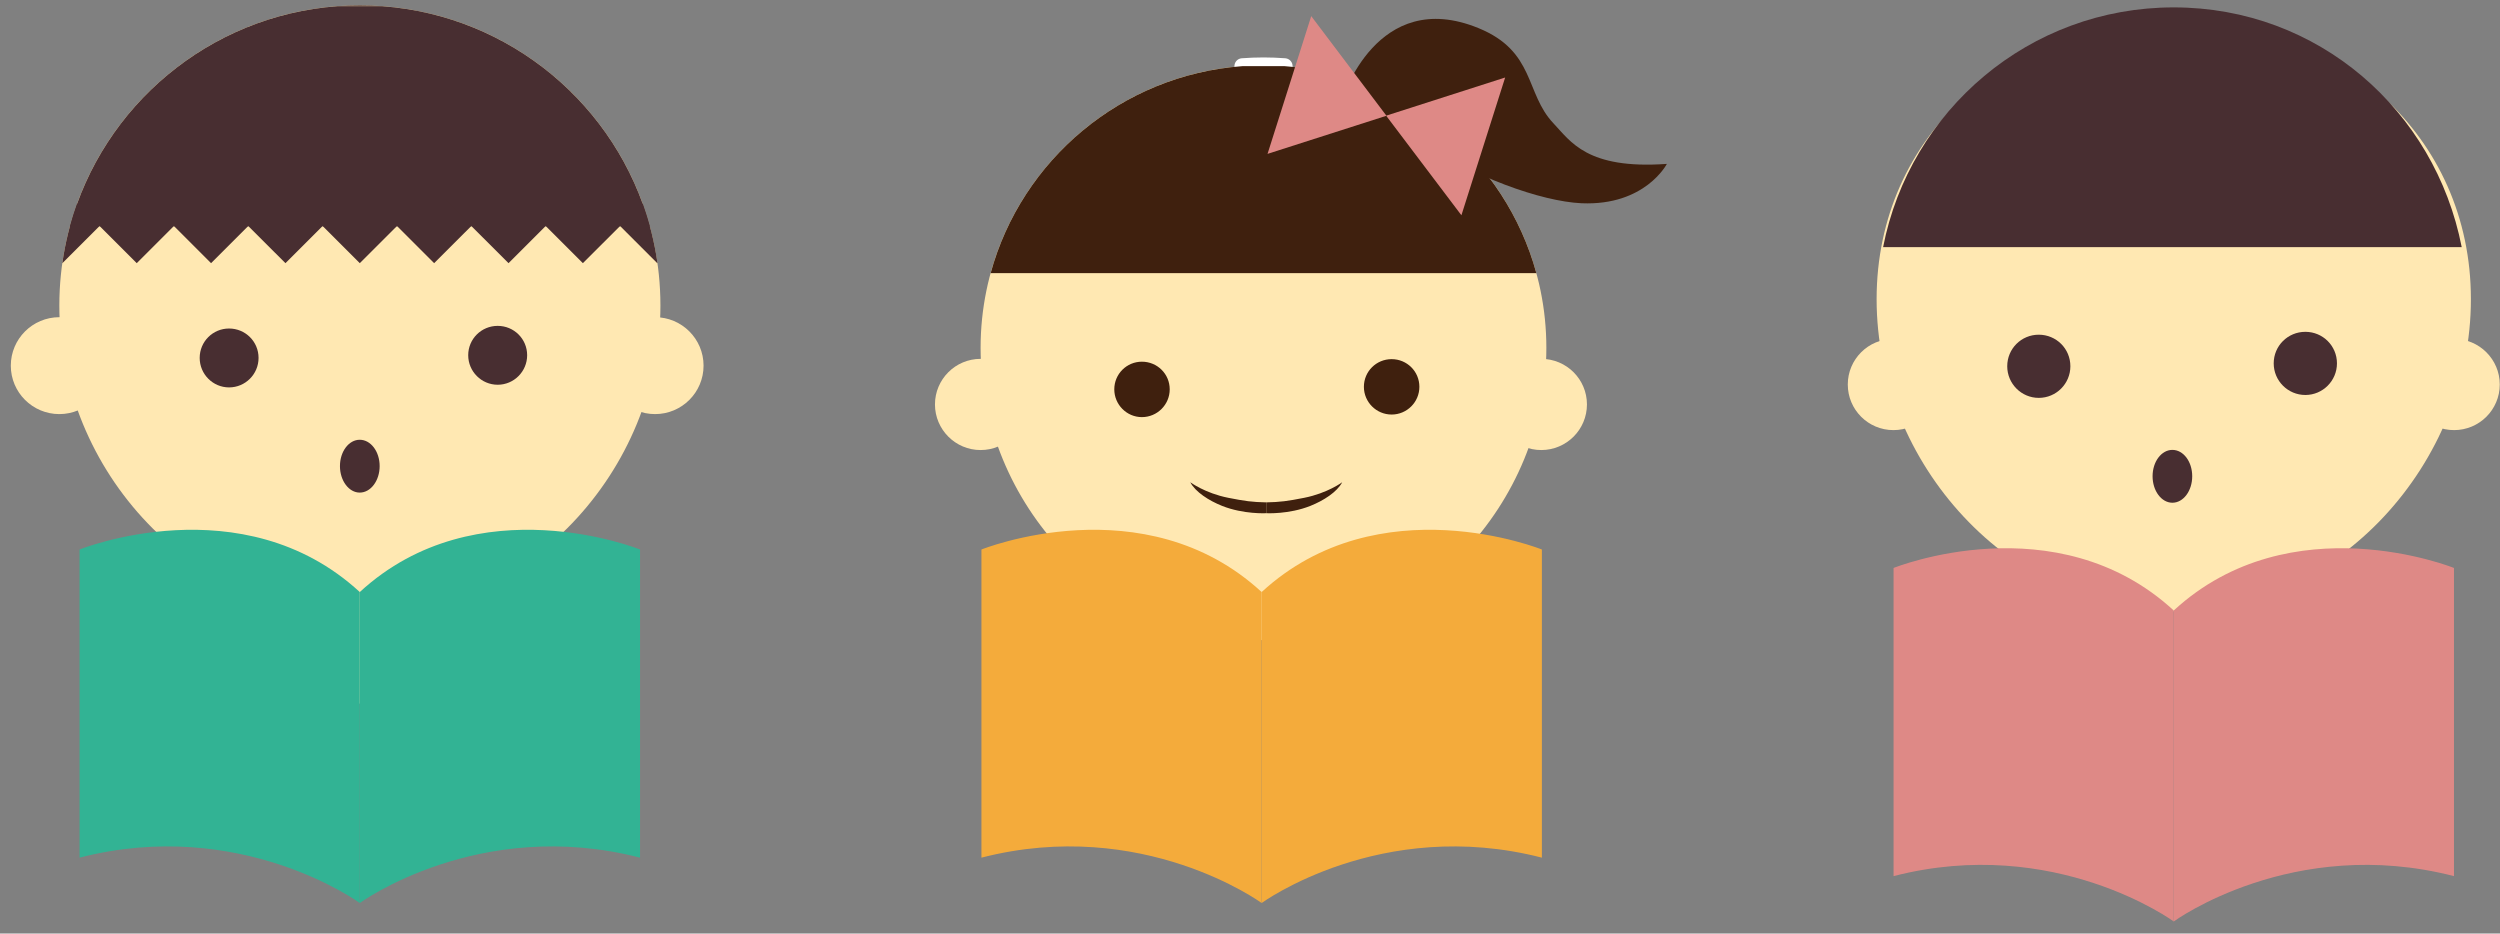
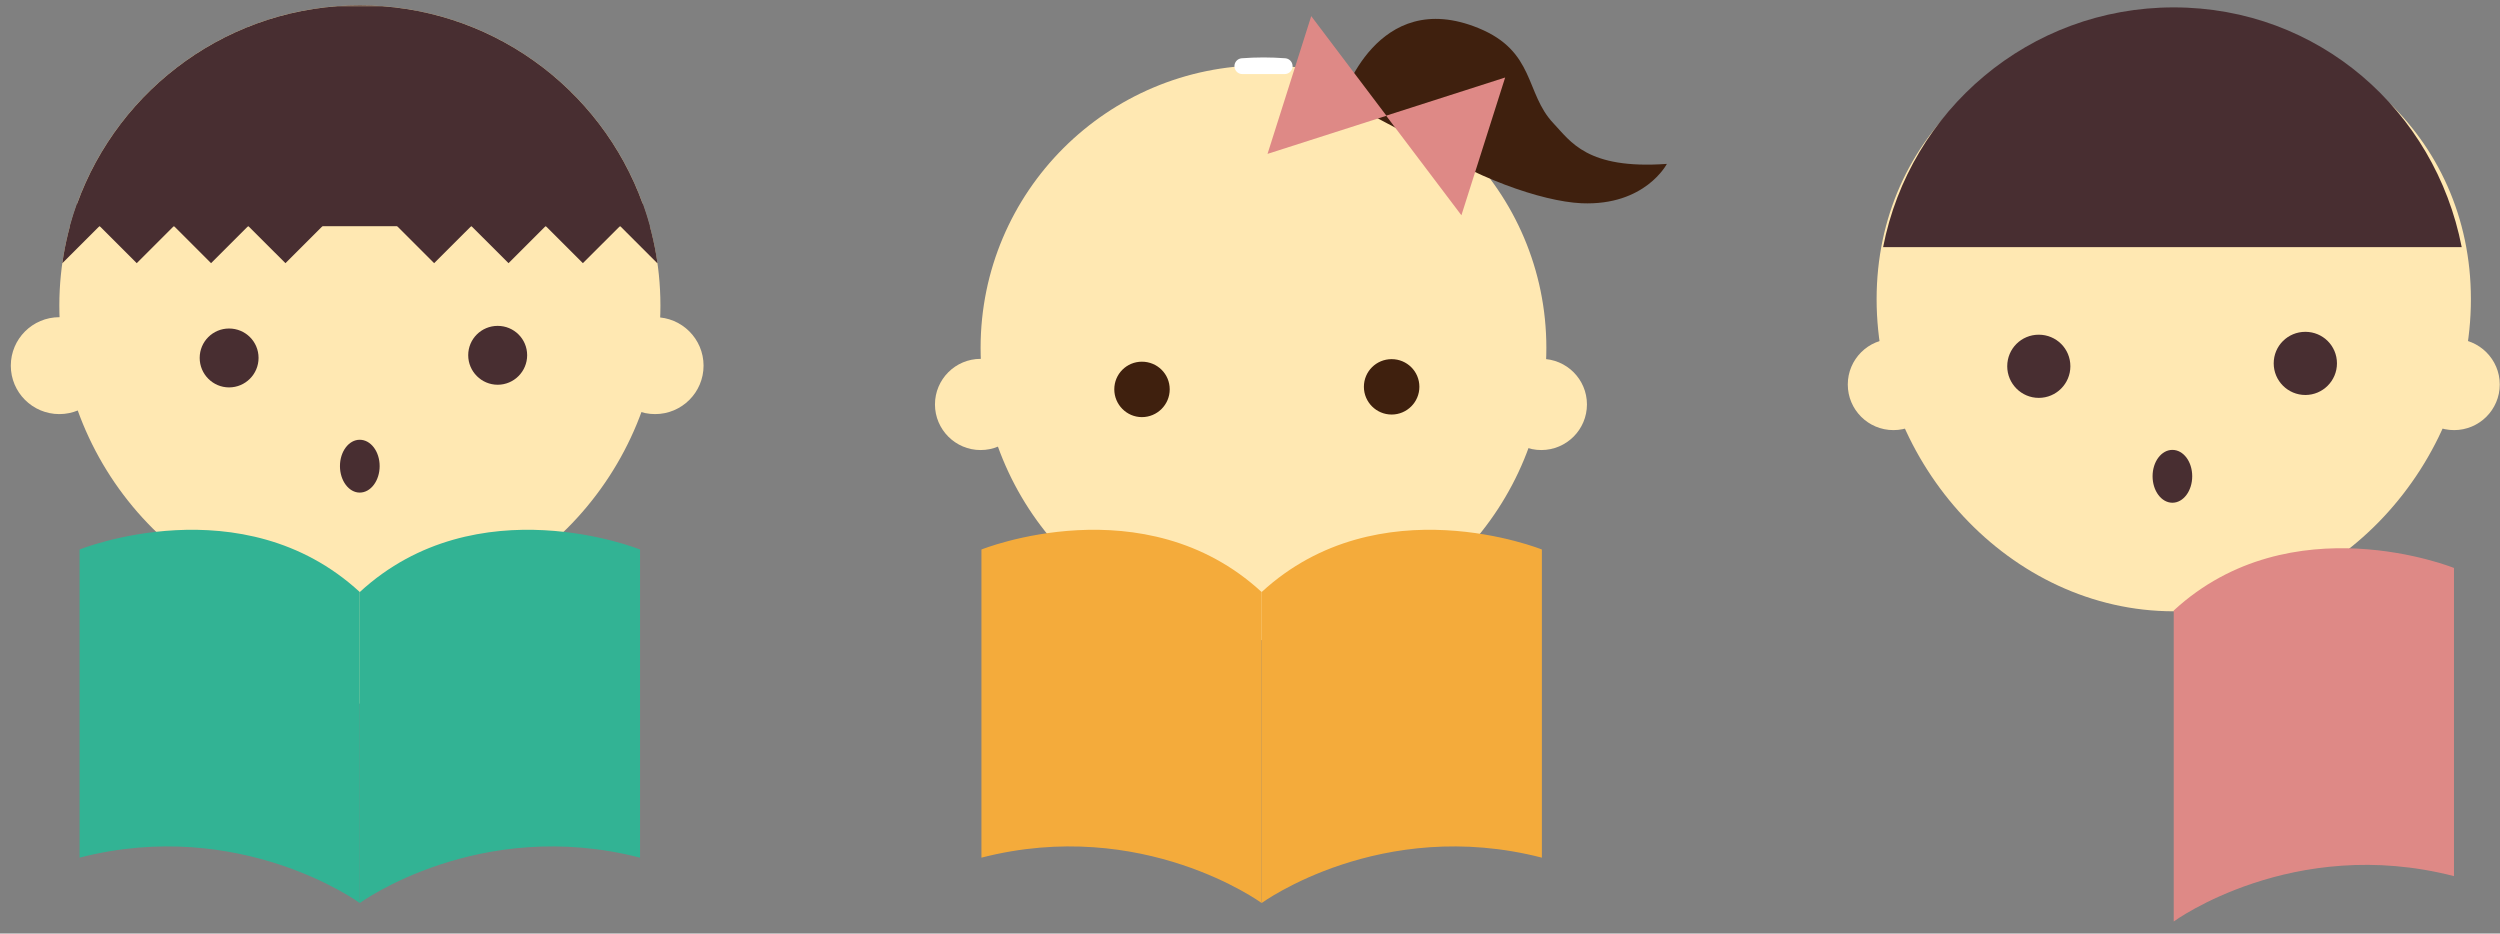
<svg xmlns="http://www.w3.org/2000/svg" width="158px" height="59px" viewBox="0 0 158 59" version="1.1">
  <rect x="0" y="0" width="158" height="59" fill="#808080" stroke="none" />
  <title>img-kids3</title>
  <desc>Created with Sketch.</desc>
  <defs />
  <g id="Page-1" stroke="none" stroke-width="1" fill="none" fill-rule="evenodd">
    <g id="先生の休日-1" transform="translate(-152, -3279)">
      <g id="Group-7" transform="translate(152, 3279)">
        <path d="M41.739,19.311 C41.739,29.786 33.235,38.938 22.745,38.938 C12.256,38.938 3.75,29.786 3.75,19.311 C3.75,8.835 12.256,0.341 22.745,0.341 C33.235,0.341 41.739,8.835 41.739,19.311 Z" id="Path" fill="#FFE8B2" />
        <path d="M16.341,22.62 C16.341,23.646 15.508,24.484 14.476,24.484 C13.453,24.484 12.62,23.646 12.62,22.62 C12.62,21.588 13.453,20.762 14.476,20.762 C15.508,20.762 16.341,21.588 16.341,22.62 Z" id="Path" fill="#482E31" />
        <path d="M23.994,29.458 C23.994,30.379 23.431,31.132 22.735,31.132 C22.047,31.132 21.485,30.379 21.485,29.458 C21.485,28.533 22.047,27.793 22.735,27.793 C23.431,27.793 23.994,28.533 23.994,29.458 Z" id="Path" fill="#482E31" />
        <path d="M33.316,22.45 C33.316,23.475 32.484,24.316 31.453,24.316 C30.425,24.316 29.591,23.475 29.591,22.45 C29.591,21.42 30.425,20.595 31.453,20.595 C32.484,20.595 33.316,21.42 33.316,22.45 Z" id="Path" fill="#482E31" />
        <path d="M22.745,0.341 C22.267,0.341 21.794,0.357 21.323,0.393 L24.164,0.393 C23.698,0.357 23.225,0.341 22.745,0.341 Z" id="Path" fill="#482E31" />
        <path d="M24.164,0.393 L21.323,0.393 C13.206,0.994 6.506,6.691 4.424,14.295 L41.068,14.295 C38.984,6.691 32.285,0.994 24.164,0.393 Z" id="Path" fill="#482E31" />
        <path d="M6.293,14.284 L4.873,12.866 C4.438,14.069 4.123,15.326 3.94,16.627 L3.942,16.632 L6.293,14.284 Z" id="Path" fill="#482E31" />
        <path d="M6.293,14.284 L8.642,16.632 L10.991,14.284 L8.642,11.936 L6.293,14.284 Z" id="Path" fill="#482E31" />
        <path d="M10.991,14.284 L13.339,16.632 L15.689,14.284 L13.339,11.936 L10.991,14.284 Z" id="Path" fill="#482E31" />
        <path d="M18.04,11.936 L15.689,14.284 L18.04,16.632 L20.389,14.284 L18.04,11.936 Z" id="Path" fill="#482E31" />
-         <path d="M20.389,14.284 L22.738,16.632 L25.09,14.284 L22.738,11.936 L20.389,14.284 Z" id="Path" fill="#482E31" />
        <path d="M25.09,14.284 L27.438,16.632 L29.788,14.284 L27.438,11.936 L25.09,14.284 Z" id="Path" fill="#482E31" />
        <path d="M29.788,14.284 L32.139,16.632 L34.487,14.284 L32.139,11.936 L29.788,14.284 Z" id="Path" fill="#482E31" />
        <path d="M34.487,14.284 L36.838,16.632 L39.189,14.284 L36.838,11.936 L34.487,14.284 Z" id="Path" fill="#482E31" />
        <path d="M41.538,16.632 L41.551,16.615 C41.366,15.315 41.049,14.058 40.616,12.857 L39.189,14.284 L41.538,16.632 Z" id="Path" fill="#482E31" />
        <path d="M6.815,23.109 C6.815,24.801 5.443,26.171 3.75,26.171 C2.057,26.171 0.683,24.801 0.683,23.109 C0.683,21.42 2.057,20.047 3.75,20.047 C5.443,20.047 6.815,21.42 6.815,23.109 Z" id="Path" fill="#FFE8B2" />
        <path d="M44.465,23.109 C44.465,24.801 43.093,26.171 41.4,26.171 C39.706,26.171 38.335,24.801 38.335,23.109 C38.335,21.42 39.706,20.047 41.4,20.047 C43.093,20.047 44.465,21.42 44.465,23.109 Z" id="Path" fill="#FFE8B2" />
        <path d="M17.687,36.685 L17.687,40.252 C17.682,44.539 23.047,44.482 23.047,44.482 L23.047,36.685 L17.687,36.685 Z" id="Path" fill="#FFE8B2" />
        <path d="M28.41,36.685 L28.41,40.252 C28.41,44.539 23.047,44.482 23.047,44.482 L23.047,36.685 L28.41,36.685 Z" id="Path" fill="#FFE8B2" />
        <path d="M97.73,21.985 C97.73,31.844 89.726,40.454 79.855,40.454 C69.98,40.454 61.974,31.844 61.974,21.985 C61.974,12.124 69.98,4.13 79.855,4.13 C89.726,4.13 97.73,12.124 97.73,21.985 Z" id="Path" fill="#FFE8B2" />
-         <path d="M80.026,31.75 L80.026,32.435 C80.026,32.435 78.596,32.514 77.238,31.973 C76.402,31.64 75.551,31.094 75.225,30.477 C75.225,30.477 76.152,31.169 77.627,31.461 C78.696,31.673 79.14,31.731 80.026,31.75 Z" id="Path" fill="#3F200E" />
-         <path d="M80.026,31.75 L80.026,32.435 C80.026,32.435 81.458,32.514 82.813,31.973 C83.65,31.64 84.503,31.094 84.828,30.477 C84.828,30.477 83.9,31.169 82.427,31.461 C81.357,31.673 80.913,31.731 80.026,31.75 Z" id="Path" fill="#3F200E" />
        <path d="M73.926,24.606 C73.926,25.57 73.141,26.362 72.168,26.362 C71.206,26.362 70.423,25.57 70.423,24.606 C70.423,23.634 71.206,22.859 72.168,22.859 C73.141,22.859 73.926,23.634 73.926,24.606 Z" id="Path" fill="#3F200E" />
        <path d="M89.705,24.447 C89.705,25.41 88.92,26.199 87.952,26.199 C86.982,26.199 86.198,25.41 86.198,24.447 C86.198,23.474 86.982,22.698 87.952,22.698 C88.92,22.698 89.705,23.474 89.705,24.447 Z" id="Path" fill="#3F200E" />
        <path d="M79.855,4.13 C79.403,4.13 78.956,4.148 78.516,4.181 L81.191,4.181 C80.748,4.148 80.299,4.13 79.855,4.13 Z" id="Path" stroke="#FFFFFF" fill="#FFE8B2" stroke-linecap="round" stroke-linejoin="round" />
-         <path d="M81.191,4.181 L78.516,4.181 C70.872,4.746 64.566,10.108 62.61,17.262 L97.097,17.262 C95.138,10.108 88.832,4.746 81.191,4.181 Z" id="Path" fill="#3F200E" />
        <path d="M64.862,25.56 C64.862,27.149 63.567,28.443 61.974,28.443 C60.383,28.443 59.09,27.149 59.09,25.56 C59.09,23.969 60.383,22.68 61.974,22.68 C63.567,22.68 64.862,23.969 64.862,25.56 Z" id="Path" fill="#FFE8B2" />
        <path d="M100.295,25.56 C100.295,27.149 99.003,28.443 97.408,28.443 C95.816,28.443 94.524,27.149 94.524,25.56 C94.524,23.969 95.816,22.68 97.408,22.68 C99.003,22.68 100.295,23.969 100.295,25.56 Z" id="Path" fill="#FFE8B2" />
        <path d="M122.55,24.3 C122.55,25.894 121.26,27.183 119.664,27.183 C118.07,27.183 116.78,25.894 116.78,24.3 C116.78,22.711 118.07,21.42 119.664,21.42 C121.26,21.42 122.55,22.711 122.55,24.3 Z" id="Path" fill="#FFE8B2" />
        <path d="M157.985,24.3 C157.985,25.894 156.692,27.183 155.098,27.183 C153.505,27.183 152.213,25.894 152.213,24.3 C152.213,22.711 153.505,21.42 155.098,21.42 C156.692,21.42 157.985,22.711 157.985,24.3 Z" id="Path" fill="#FFE8B2" />
        <path d="M156.161,18.908 C156.161,29.264 147.753,38.634 137.38,38.634 C127.01,38.634 118.602,29.264 118.602,18.908 C118.602,8.55 127.01,1.201 137.38,1.201 C147.753,1.201 156.161,8.55 156.161,18.908 Z" id="Path" fill="#FFE8B2" />
        <path d="M130.848,23.147 C130.848,24.246 129.958,25.146 128.849,25.146 C127.749,25.146 126.857,24.246 126.857,23.147 C126.857,22.037 127.749,21.153 128.849,21.153 C129.958,21.153 130.848,22.037 130.848,23.147 Z" id="Path" fill="#482E31" />
        <path d="M147.696,22.964 C147.696,24.065 146.802,24.963 145.699,24.963 C144.592,24.963 143.698,24.065 143.698,22.964 C143.698,21.857 144.592,20.971 145.699,20.971 C146.802,20.971 147.696,21.857 147.696,22.964 Z" id="Path" fill="#482E31" />
        <path d="M137.38,0.467 C128.246,0.467 120.697,6.985 119.012,15.619 L155.58,15.619 C153.897,6.985 146.518,0.467 137.38,0.467 Z" id="Path" fill="#482E31" />
        <path d="M89.705,8.877 L84.828,6.288 C84.828,6.288 87.003,-0.849 93.431,1.773 C97.047,3.247 96.376,5.894 98.177,7.793 C99.261,8.933 100.295,10.721 105.346,10.358 C105.346,10.358 103.978,13.015 99.959,12.846 C97.403,12.734 92.991,11.145 89.705,8.877 Z" id="Path" fill="#3F200E" />
        <path d="M92.361,13.605 L87.604,7.311 L95.126,4.898 L92.361,13.605 Z" id="Path" fill="#DE8986" />
        <path d="M82.87,1.019 L80.108,9.725 L87.624,7.316 L87.624,7.316" id="Path" fill="#DE8986" />
        <path d="M22.738,37.417 L22.738,57.071 C22.738,57.071 15.216,51.579 5.029,54.204 L5.029,34.729 C5.029,34.729 15.313,30.58 22.738,37.417 Z" id="Path" fill="#32B394" />
        <path d="M22.738,37.417 L22.738,57.071 C22.738,57.071 30.261,51.579 40.45,54.204 L40.45,34.729 C40.45,34.729 30.165,30.58 22.738,37.417 Z" id="Path" fill="#32B394" />
-         <path d="M137.38,38.583 L137.38,58.237 C137.38,58.237 129.86,52.743 119.673,55.371 L119.673,35.895 C119.673,35.895 129.953,31.746 137.38,38.583 Z" id="Path" fill="#DE8986" />
        <path d="M137.38,38.583 L137.38,58.237 C137.38,58.237 144.902,52.743 155.091,55.371 L155.091,35.895 C155.091,35.895 144.805,31.746 137.38,38.583 Z" id="Path" fill="#DE8986" />
        <path d="M79.736,37.417 L79.736,57.071 C79.736,57.071 72.215,51.579 62.027,54.204 L62.027,34.729 C62.027,34.729 72.313,30.58 79.736,37.417 Z" id="Path" fill="#F4AB3B" />
        <path d="M79.736,37.417 L79.736,57.071 C79.736,57.071 87.26,51.579 97.447,54.204 L97.447,34.729 C97.447,34.729 87.165,30.58 79.736,37.417 Z" id="Path" fill="#F4AB3B" />
        <path d="M138.548,30.1 C138.548,31.021 137.99,31.773 137.295,31.773 C136.604,31.773 136.043,31.021 136.043,30.1 C136.043,29.173 136.604,28.433 137.295,28.433 C137.99,28.433 138.548,29.173 138.548,30.1 Z" id="Path" fill="#482E31" />
      </g>
    </g>
  </g>
</svg>